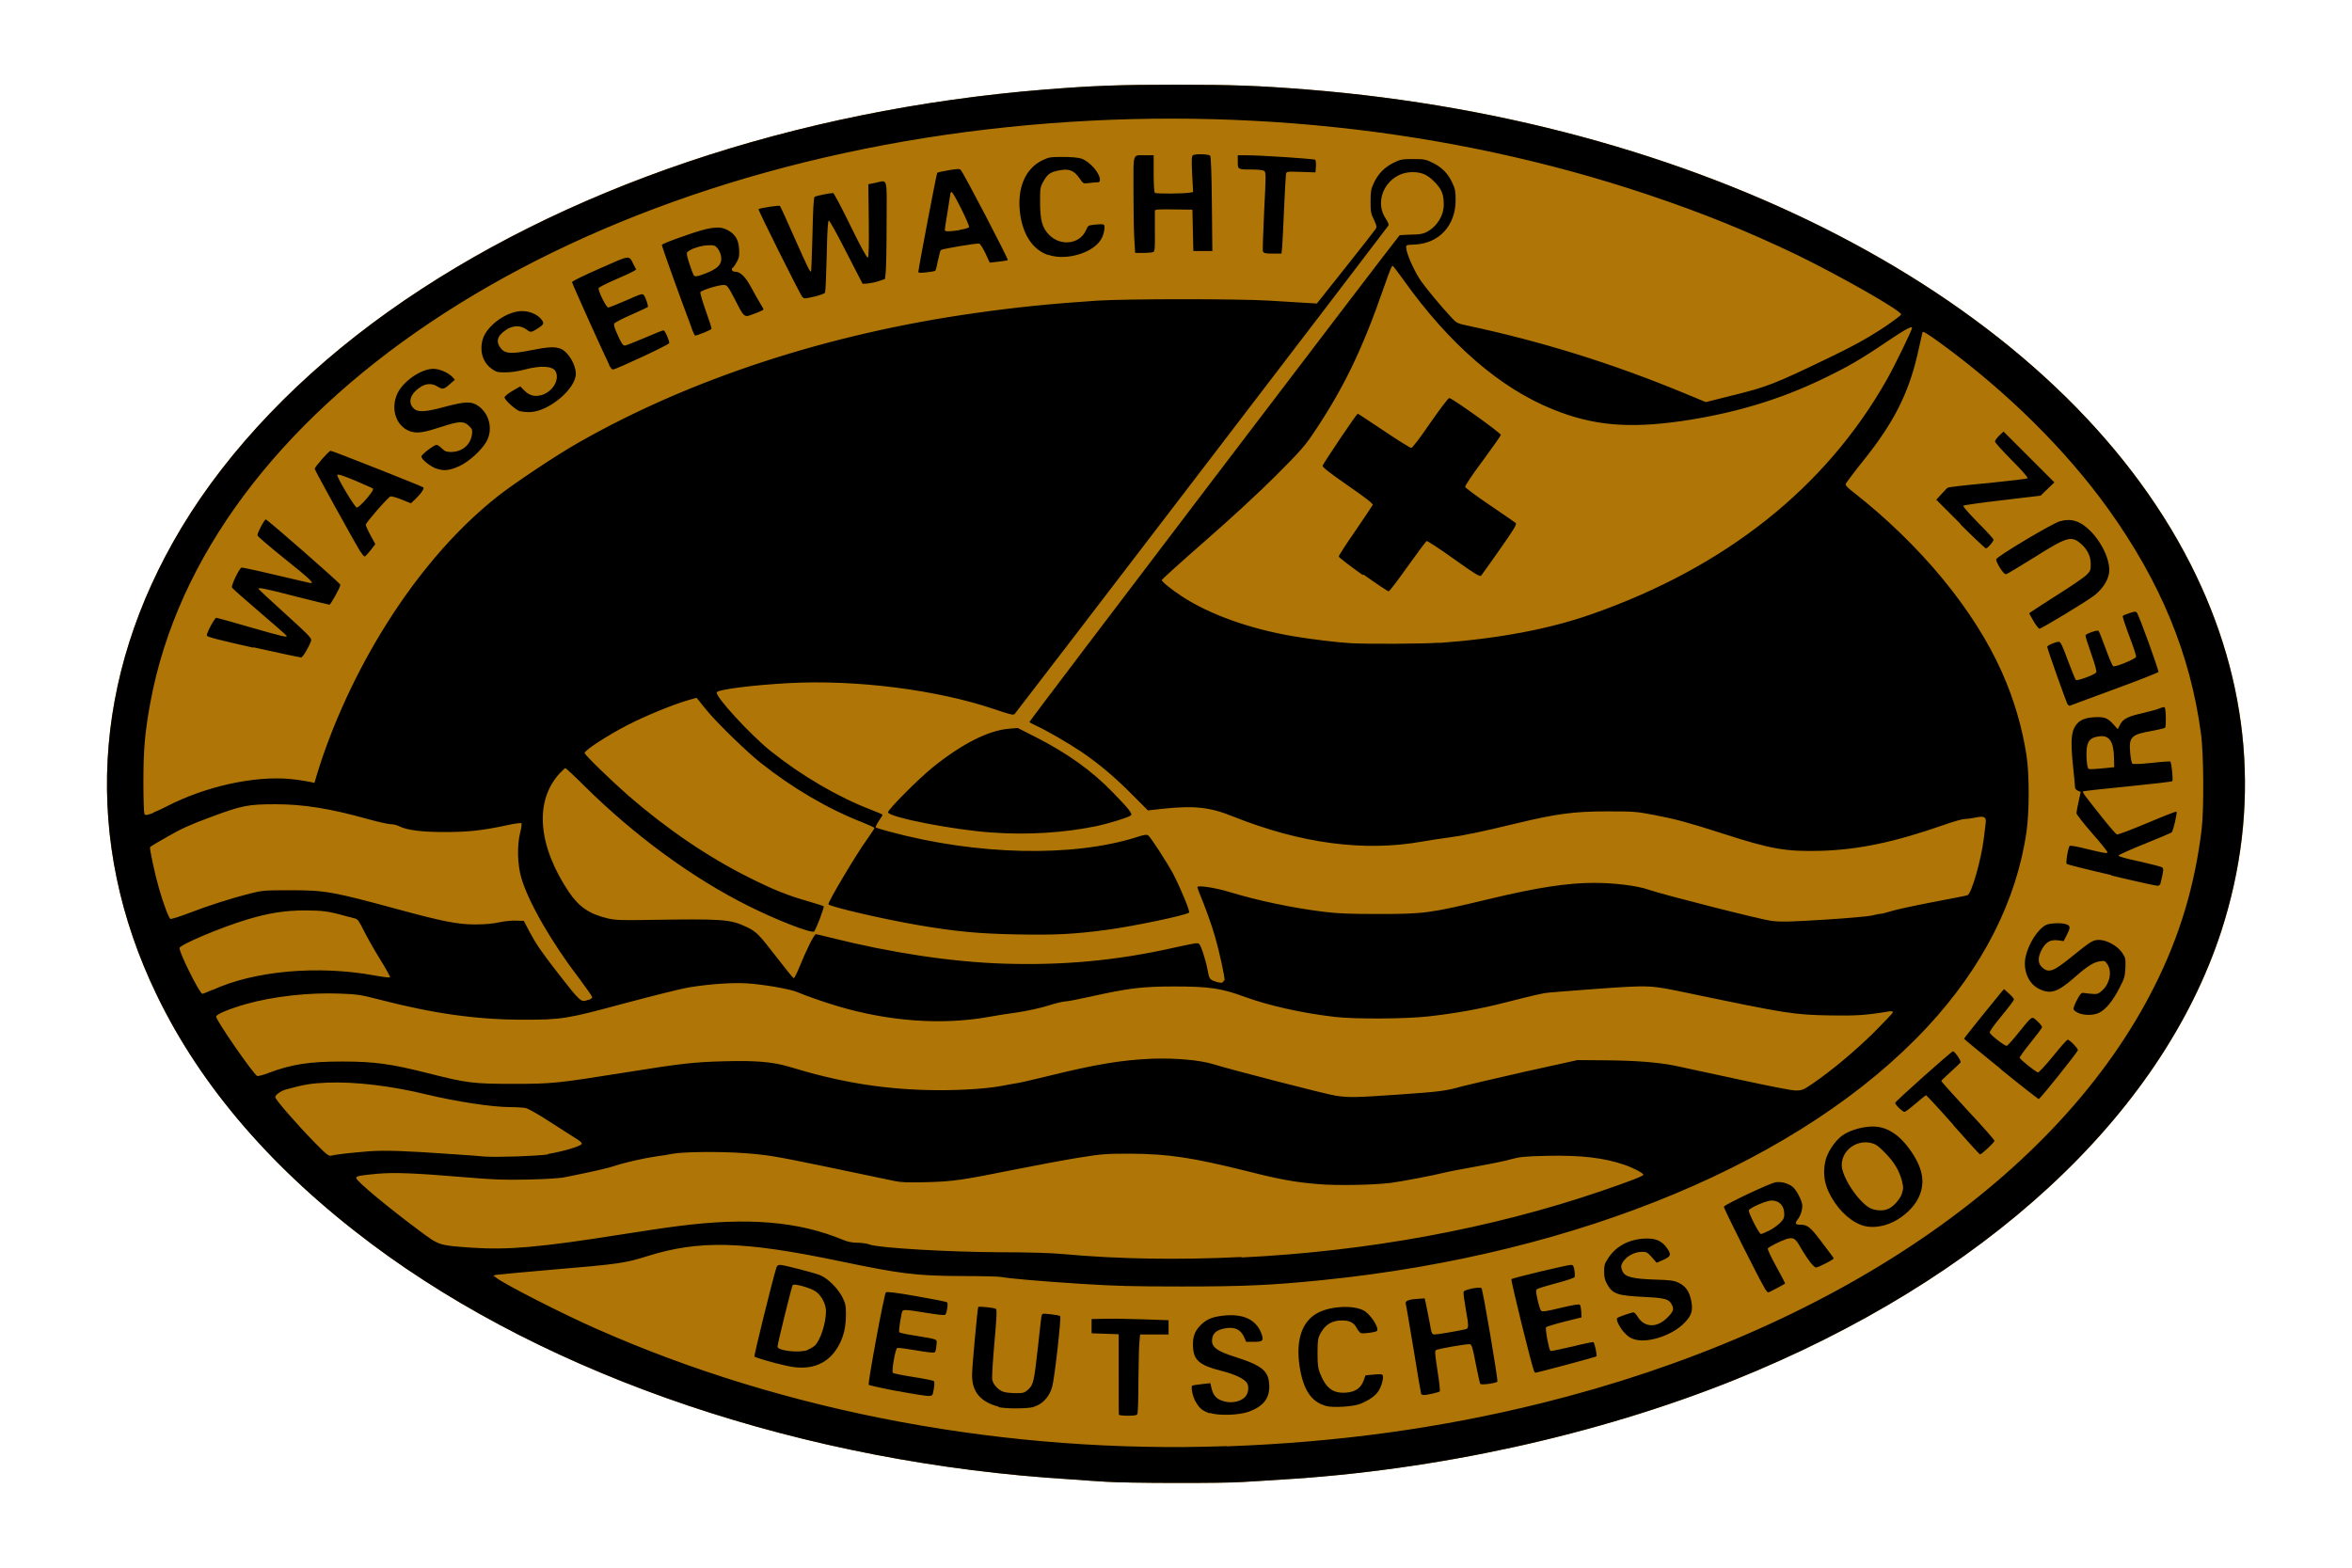
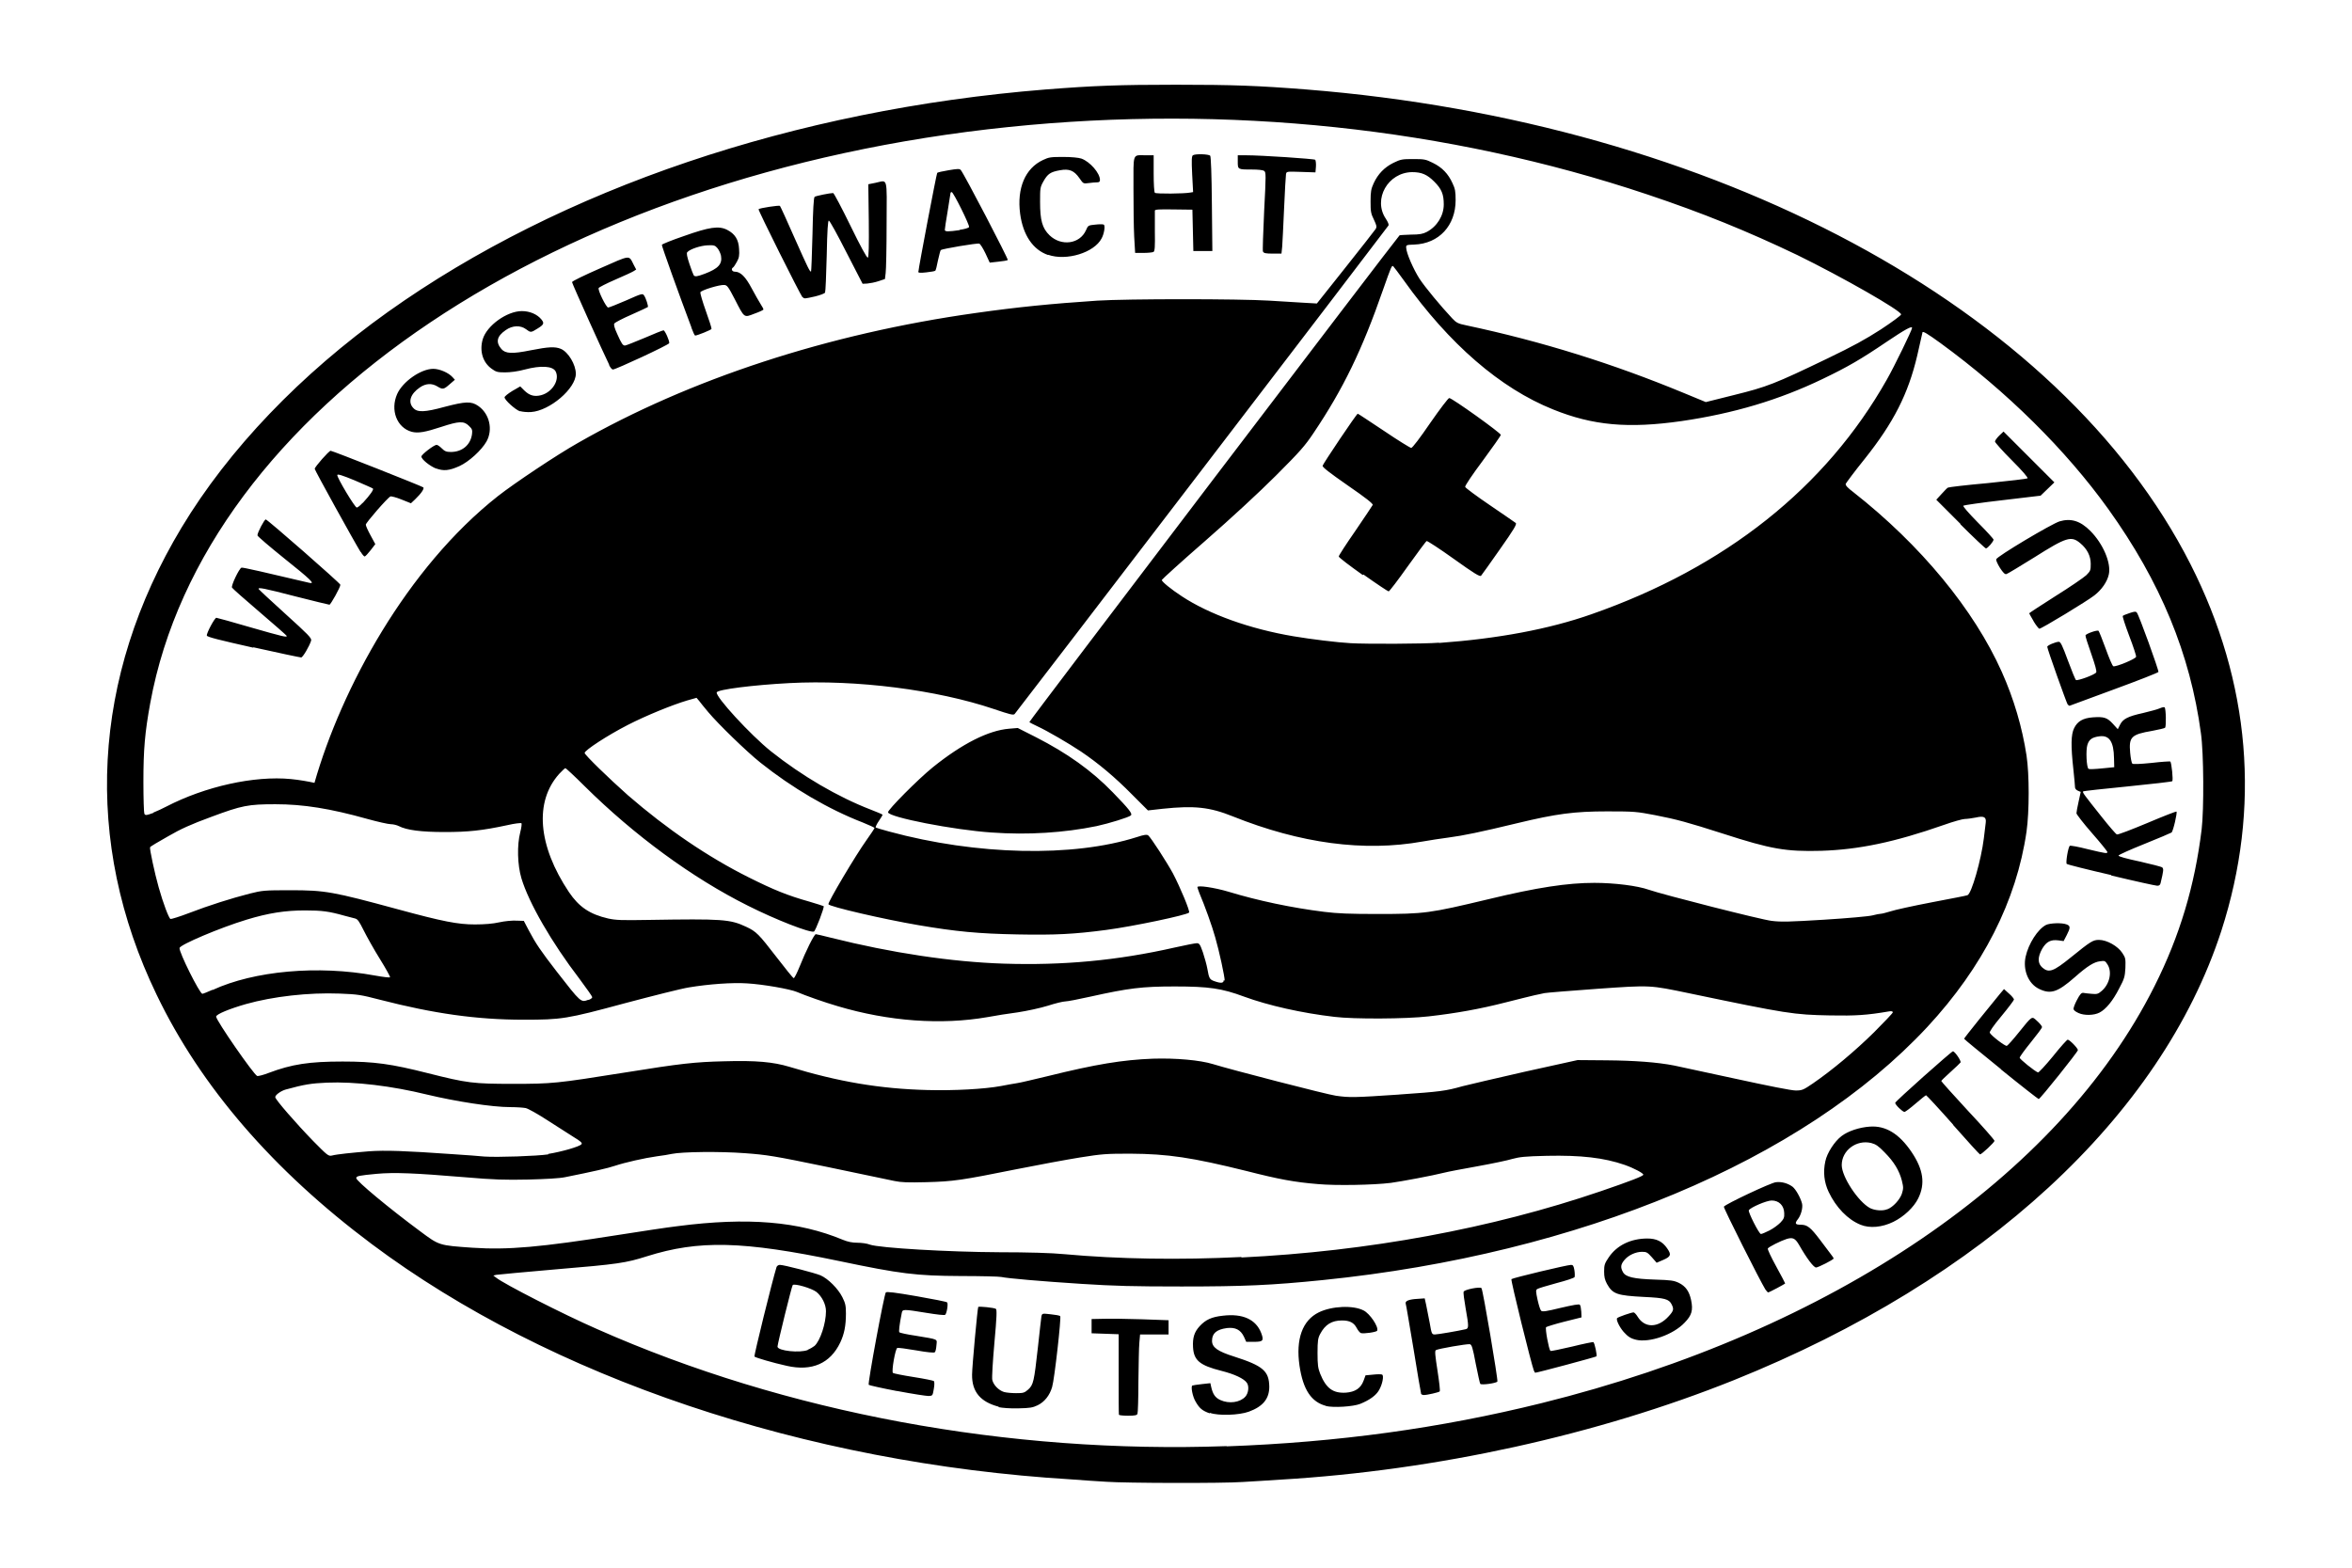
<svg xmlns="http://www.w3.org/2000/svg" version="1.1" viewBox="0 0 330 220">
-   <path d="m155.18 207.94c-1.067-0.067-3.267-0.2-4.9-0.333-37.37-2.267-73.106-14.301-98.108-33.003-13.834-10.368-23.969-22.102-30.203-35.003-10.368-21.502-9.134-44.57 3.5-65.572 6.601-11.001 16.668-21.502 28.969-30.269 24.302-17.335 57.005-28.369 92.274-31.203 6.767-0.533 10.301-0.667 18.302-0.667s11.534 0.133 18.302 0.667c57.238 4.567 105.78 30.636 124.04 66.606 8.434 16.601 9.901 34.236 4.334 51.471-8.467 26.036-33.369 48.971-68.372 63.039-19.202 7.701-41.704 12.668-63.572 13.968-1.633 0.1-4.067 0.267-5.367 0.333-2.767 0.2-16.401 0.167-19.202-0.033z" fill="#af7506" stroke-width=".167" />
  <path d="m155.19 207.94c-1.067-0.067-3.267-0.2-4.9-0.333-37.37-2.267-73.106-14.301-98.108-33.003-13.868-10.368-24.002-22.102-30.203-35.003-10.368-21.468-9.134-44.57 3.5-65.572 6.601-10.968 16.668-21.502 28.969-30.269 24.302-17.301 57.005-28.369 92.241-31.203 6.801-0.533 10.334-0.667 18.302-0.667 8.001 0 11.534 0.133 18.302 0.667 57.238 4.567 105.78 30.636 124.04 66.606 8.434 16.601 9.901 34.236 4.334 51.471-8.467 26.036-33.369 48.971-68.372 63.039-19.202 7.701-41.704 12.668-63.572 13.968-1.633 0.1-4.067 0.267-5.367 0.333-2.767 0.2-16.401 0.167-19.202-0.033zm16.901-4.967c15.601-0.567 29.936-2.534 44.204-6.067 40.737-10.101 72.606-31.769 86.007-58.538 3.534-7.034 5.634-14.068 6.601-21.969 0.333-2.767 0.3-10.701-0.1-13.501-1.5-11.134-5.667-21.235-13.001-31.469-5.934-8.267-14.201-16.468-23.569-23.302-1.8-1.3-2.5-1.734-2.5-1.467 0 0.033-0.333 1.5-0.733 3.234-1.267 5.401-3.334 9.434-7.367 14.501-1.433 1.767-2.6 3.367-2.667 3.5-0.067 0.2 0.267 0.567 1.067 1.167 9.467 7.434 16.935 16.501 20.835 25.235 1.7 3.8 2.867 7.801 3.467 11.734 0.4 2.634 0.4 7.834 0 10.668-1.4 9.701-6.134 19.035-13.935 27.436-17.435 18.735-48.737 31.836-84.807 35.503-7.234 0.733-11.134 0.9-19.802 0.9-6.801 0-9.367-0.067-14.068-0.367-5.7-0.367-10.301-0.767-11.234-0.967-0.267-0.067-2.867-0.133-5.734-0.133-6.234-0.033-8.401-0.3-17.001-2.1-13.568-2.834-19.702-2.967-27.002-0.667-2.934 0.933-4 1.1-12.801 1.833-4.334 0.367-8.101 0.733-8.334 0.767l-0.4 0.1 0.4 0.3c1.067 0.867 9.401 5.134 14.135 7.201 26.536 11.768 57.705 17.535 88.374 16.435zm-15.101-4.467c-0.033-0.067-0.033-2.634-0.033-5.7v-5.567l-3.8-0.133v-2l1.667-0.033c0.9-0.033 3.367 0 5.4 0.067l3.734 0.133v2h-4l-0.1 1.167c-0.067 0.633-0.1 3.1-0.133 5.434 0 2.367-0.067 4.4-0.133 4.534-0.067 0.2-0.367 0.267-1.333 0.267-0.667 0-1.233-0.067-1.267-0.133zm12.734-0.167c-1.033-0.367-1.433-0.7-1.967-1.633-0.433-0.7-0.7-2.134-0.467-2.267 0.067-0.033 0.7-0.133 1.333-0.2l1.2-0.133 0.1 0.467c0.233 1.067 0.567 1.567 1.3 1.9 1.233 0.567 2.767 0.333 3.5-0.467 0.433-0.467 0.567-1.433 0.233-1.933-0.4-0.6-1.734-1.233-3.6-1.7-3.034-0.767-3.867-1.467-3.967-3.334-0.067-1.3 0.167-2.1 0.933-2.934 0.833-0.9 1.667-1.3 3.267-1.467 2.8-0.333 4.634 0.533 5.367 2.433 0.4 1.067 0.267 1.233-1 1.233h-1.1l-0.333-0.733c-0.467-0.967-1.2-1.333-2.367-1.2-1.467 0.2-2.1 0.733-2.1 1.8 0 0.9 0.767 1.467 3.1 2.2 4.067 1.3 4.9 2.034 4.934 4.234 0 1.667-0.867 2.767-2.867 3.5-1.367 0.5-4.267 0.6-5.467 0.167zm-29.602-0.933c-2.567-0.667-3.767-2.1-3.734-4.5 0-1.1 0.767-9.401 0.867-9.501 0.1-0.1 2.2 0.1 2.467 0.267 0.167 0.1 0.133 1.1-0.2 4.767-0.233 2.634-0.367 4.867-0.3 5.2 0.167 0.733 0.9 1.467 1.633 1.7 0.333 0.1 1.1 0.167 1.7 0.167 1 0 1.167-0.033 1.7-0.5 0.733-0.667 0.833-1.1 1.367-5.901 0.233-2.2 0.467-4.167 0.5-4.4 0.1-0.4 0.133-0.4 1.3-0.267 0.667 0.067 1.267 0.167 1.333 0.267 0.167 0.167-0.8 8.834-1.133 9.934-0.333 1.167-1.067 2.1-2.034 2.567-0.7 0.333-1.067 0.4-2.734 0.433-1.133 0.033-2.267-0.067-2.734-0.167zm45.971-0.1c-2.1-0.533-3.267-2.267-3.767-5.667-0.533-3.7 0.4-6.334 2.7-7.467 1.833-0.9 4.834-1.033 6.301-0.267 0.867 0.433 2.134 2.3 1.9 2.834-0.067 0.2-1.9 0.467-2.3 0.333-0.133-0.067-0.4-0.367-0.567-0.7-0.4-0.767-1-1.067-2.067-1.067-1.433 0-2.367 0.567-3.067 1.9-0.3 0.567-0.367 0.933-0.367 2.667 0 1.667 0.067 2.134 0.367 2.9 0.833 2.067 1.8 2.767 3.6 2.667 1.3-0.1 2.1-0.6 2.5-1.7l0.267-0.733 1.067-0.1c0.6-0.067 1.167-0.067 1.267 0 0.267 0.167 0.033 1.367-0.433 2.167-0.433 0.767-1.333 1.4-2.634 1.933-1 0.4-3.767 0.567-4.867 0.3zm-60.272-2.1c-2.1-0.4-3.867-0.8-3.934-0.867-0.167-0.167 2.167-12.734 2.4-12.968 0.133-0.133 1.267 0 4.334 0.533 2.267 0.4 4.2 0.767 4.267 0.867 0.167 0.167-0.033 1.5-0.267 1.734-0.1 0.1-1.2-0.033-2.634-0.267-3.267-0.533-3.367-0.533-3.467 0.033-0.333 1.633-0.433 2.6-0.333 2.7 0.067 0.067 1.067 0.3 2.233 0.467 3.4 0.567 3.034 0.433 2.967 1.367-0.033 0.467-0.133 0.9-0.233 0.967-0.1 0.1-1.1 0-2.6-0.267-1.367-0.233-2.567-0.4-2.667-0.333-0.267 0.1-0.833 3.3-0.6 3.5 0.067 0.067 1.367 0.333 2.867 0.567 1.5 0.233 2.8 0.5 2.867 0.567 0.1 0.1 0.1 0.533 0 1.1-0.167 0.967-0.167 0.967-0.733 1-0.333 0-2.3-0.3-4.4-0.7zm73.573 0.4c-0.033-0.1-0.533-2.934-1.067-6.301-0.567-3.334-1.033-6.2-1.1-6.367-0.1-0.367 0.433-0.6 1.7-0.667l0.967-0.067 0.2 0.9c0.1 0.5 0.333 1.633 0.5 2.534 0.267 1.567 0.3 1.633 0.733 1.633 0.4 0 3.3-0.5 4.3-0.733 0.467-0.1 0.467-0.367 0-3-0.2-1.133-0.333-2.134-0.267-2.267 0.1-0.3 2.267-0.733 2.5-0.5 0.2 0.2 2.333 12.834 2.233 13.101-0.1 0.233-2.2 0.533-2.4 0.333-0.067-0.067-0.333-1.333-0.633-2.8-0.433-2.333-0.567-2.7-0.833-2.767-0.367-0.067-4.467 0.633-4.767 0.833-0.167 0.1-0.1 0.767 0.233 2.9 0.233 1.534 0.4 2.834 0.3 2.9-0.167 0.133-1.734 0.5-2.233 0.5-0.167 0-0.367-0.1-0.4-0.2zm15.835-3.2c-0.4-1.067-3.3-12.801-3.167-12.901 0.167-0.167 7.834-2 8.367-2 0.267 0 0.367 0.133 0.467 0.733 0.067 0.4 0.067 0.833 0.033 0.967-0.033 0.133-1.167 0.5-2.567 0.867-1.367 0.367-2.567 0.733-2.7 0.833-0.2 0.167-0.167 0.4 0.067 1.5 0.167 0.733 0.367 1.4 0.5 1.534 0.167 0.167 0.7 0.1 2.734-0.4 1.734-0.4 2.6-0.567 2.7-0.433 0.1 0.1 0.167 0.533 0.2 0.967l0.033 0.8-2.4 0.6c-1.333 0.333-2.467 0.7-2.567 0.767-0.167 0.167 0.367 3.067 0.6 3.334 0.067 0.067 1.433-0.233 3.034-0.6 1.6-0.4 2.967-0.667 3-0.633 0.2 0.2 0.533 1.867 0.433 2-0.1 0.1-8.301 2.3-8.601 2.3-0.033 0-0.1-0.1-0.133-0.233zm-104.84-0.733c-1.967-0.433-4.334-1.133-4.534-1.3-0.1-0.1 2.5-10.634 3.1-12.568 0.067-0.167 0.267-0.3 0.467-0.3 0.567 0 4.9 1.133 5.7 1.467 1.067 0.467 2.467 1.867 3.067 3.067 0.433 0.867 0.5 1.2 0.5 2.3 0 1.7-0.233 2.867-0.8 4.067-1.4 2.934-3.967 4.067-7.501 3.267zm2.967-2.267c0.333-0.133 0.767-0.4 0.933-0.533 0.8-0.733 1.6-3.167 1.6-4.867 0-0.967-0.567-2.067-1.333-2.7-0.7-0.533-3.1-1.233-3.334-0.967-0.133 0.133-2.1 8.134-2.134 8.634 0 0.6 3.167 0.933 4.267 0.467zm116.18-1.4c-0.733-0.167-1.133-0.433-1.734-1.1-0.6-0.7-1.1-1.734-0.9-1.933 0.167-0.167 2-0.8 2.3-0.8 0.1 0 0.367 0.267 0.567 0.6 1 1.633 2.867 1.6 4.367-0.067 0.7-0.767 0.733-1 0.4-1.667-0.367-0.733-0.967-0.9-3.834-1.033-3.834-0.2-4.434-0.4-5.234-1.833-0.3-0.567-0.4-0.967-0.4-1.734 0-0.9 0.067-1.133 0.633-1.967 1.133-1.7 3.1-2.667 5.434-2.667 1.267 0 2.1 0.4 2.767 1.367 0.633 0.9 0.533 1.167-0.533 1.633l-0.933 0.4-0.667-0.767c-0.6-0.667-0.733-0.767-1.367-0.767-0.9 0-1.933 0.467-2.5 1.167-0.5 0.6-0.567 1-0.2 1.667 0.367 0.7 1.467 0.967 4.534 1.067 2.233 0.067 2.634 0.133 3.334 0.467 0.933 0.467 1.433 1.167 1.7 2.4 0.3 1.433 0.1 2.134-0.9 3.167-1.6 1.7-4.934 2.867-6.867 2.4zm18.168-7.034c-0.767-1.233-5.934-11.501-5.834-11.634 0.233-0.367 6.601-3.367 7.301-3.434 0.833-0.1 1.7 0.167 2.333 0.633 0.467 0.367 1.133 1.567 1.333 2.367 0.133 0.567-0.133 1.6-0.567 2.167-0.5 0.633-0.4 0.8 0.4 0.8 0.9 0 1.367 0.367 2.7 2.134 0.533 0.7 1.167 1.567 1.433 1.9 0.267 0.333 0.467 0.633 0.467 0.7 0 0.167-2.167 1.267-2.467 1.267-0.333 0-1.3-1.267-2.4-3.2-0.533-0.9-0.867-1.067-1.734-0.8-0.833 0.267-2.5 1.1-2.634 1.333-0.067 0.1 0.467 1.233 1.167 2.5 0.7 1.267 1.267 2.367 1.267 2.4 0 0.067-2.233 1.267-2.4 1.267-0.033 0-0.2-0.167-0.333-0.367zm0.567-8.301c0.533-0.267 1.2-0.767 1.534-1.1 0.467-0.5 0.567-0.7 0.533-1.333-0.033-1.067-0.733-1.767-1.767-1.767-0.7 0-2.967 0.967-3.2 1.367-0.133 0.233 1.433 3.334 1.7 3.334 0.133 0 0.667-0.233 1.2-0.5zm12.768-0.8c-1.8-0.733-3.434-2.433-4.467-4.6-0.633-1.333-0.8-2.8-0.467-4.3 0.233-1.167 1.3-2.8 2.267-3.534 0.9-0.7 2.5-1.233 3.967-1.333 2.233-0.167 4.134 1 5.867 3.567 1.667 2.467 1.933 4.467 0.933 6.5-0.6 1.233-2 2.567-3.5 3.3-1.567 0.767-3.3 0.933-4.6 0.4zm3.767-2.167c0.8-0.3 1.734-1.333 2.034-2.167 0.233-0.767 0.233-0.9 0-1.867-0.367-1.4-1.1-2.634-2.433-3.967-0.867-0.9-1.233-1.133-1.867-1.3-2.067-0.5-4.134 1.033-4.134 3.1 0 1.633 2.3 5.134 3.967 6.034 0.667 0.333 1.767 0.433 2.4 0.167zm9.267-11.834c-2.034-2.3-3.767-4.167-3.834-4.167-0.067 0-0.733 0.533-1.467 1.167-0.733 0.633-1.433 1.167-1.567 1.167-0.267 0-1.3-1-1.3-1.267 0-0.2 7.901-7.234 8.101-7.234 0.267 0 1.2 1.367 1.067 1.567-0.067 0.1-0.7 0.7-1.4 1.333-0.7 0.633-1.3 1.2-1.3 1.267 0 0.067 1.7 1.967 3.734 4.167 2.067 2.2 3.734 4.1 3.734 4.234 0 0.2-1.8 1.9-2.034 1.9-0.067 0-1.767-1.867-3.8-4.167zm6.667-7.834c-2.834-2.3-5.167-4.2-5.167-4.267 0-0.1 4-5.067 5.034-6.301l0.567-0.667 0.7 0.633c0.4 0.333 0.7 0.733 0.7 0.833s-0.8 1.167-1.767 2.333c-1.167 1.4-1.7 2.2-1.633 2.333 0.267 0.467 2.2 1.933 2.4 1.833 0.133-0.067 0.867-0.867 1.633-1.833 2-2.467 1.833-2.367 2.634-1.633 0.367 0.333 0.667 0.7 0.667 0.833 0 0.133-0.7 1.067-1.567 2.134-0.867 1.067-1.567 2.034-1.567 2.167 0 0.2 2.067 1.867 2.567 2.067 0.1 0.033 1.033-0.967 2.1-2.267 1.033-1.3 1.967-2.333 2.067-2.333 0.267 0 1.433 1.2 1.433 1.467 0 0.233-5.3 6.867-5.5 6.867-0.067 0-2.467-1.867-5.3-4.167zm10.834-7.901c-0.3-0.133-0.6-0.333-0.633-0.5-0.067-0.133 0.167-0.733 0.467-1.3 0.433-0.833 0.633-1.033 0.9-1 0.167 0.033 0.7 0.1 1.167 0.133 0.733 0.067 0.9 0.033 1.4-0.4 1.1-0.933 1.5-2.634 0.833-3.7-0.333-0.533-0.4-0.567-1.067-0.467-0.833 0.1-1.767 0.667-3.534 2.233-2.433 2.134-3.4 2.433-5.034 1.633-1.5-0.733-2.267-2.667-1.867-4.5 0.4-1.833 1.7-3.867 2.867-4.467 0.533-0.267 2.267-0.333 2.9-0.067 0.533 0.2 0.533 0.467 0 1.5l-0.433 0.833-0.733-0.1c-1.067-0.133-1.667 0.167-2.267 1.167-0.667 1.2-0.667 2.067 0.033 2.667 0.9 0.767 1.534 0.533 3.967-1.433 2.834-2.3 3.134-2.467 3.967-2.467 1.1 0 2.634 0.867 3.267 1.833 0.467 0.7 0.467 0.833 0.433 2.1-0.067 1.2-0.133 1.5-0.867 2.867-0.9 1.767-1.867 2.934-2.767 3.4-0.767 0.4-2.134 0.433-2.934 0.067zm4.634-19.335c-3.334-0.767-6.134-1.467-6.234-1.567-0.167-0.167 0.2-2.367 0.433-2.534 0.1-0.067 1.2 0.133 2.5 0.467 2.634 0.633 2.767 0.633 2.767 0.4 0-0.1-0.967-1.3-2.167-2.667s-2.167-2.634-2.167-2.767c0-0.167 0.133-0.9 0.3-1.633l0.3-1.367-0.4-0.167c-0.233-0.1-0.4-0.3-0.4-0.467s-0.1-1.3-0.233-2.534c-0.367-3.3-0.333-4.9 0.1-5.767 0.467-0.967 1.233-1.433 2.667-1.534 1.534-0.1 1.967 0.033 2.767 0.9l0.7 0.767 0.3-0.6c0.4-0.833 1.1-1.2 3.234-1.667 1-0.233 2.067-0.533 2.367-0.667 0.3-0.133 0.6-0.2 0.667-0.133 0.2 0.2 0.233 2.7 0.067 2.867-0.067 0.067-0.9 0.267-1.8 0.433-2.967 0.5-3.3 0.867-3.1 3.067 0.067 0.767 0.2 1.433 0.3 1.534 0.1 0.1 1.033 0.067 2.7-0.1 1.4-0.167 2.567-0.233 2.634-0.2 0.167 0.167 0.433 2.634 0.267 2.767-0.067 0.067-2.9 0.4-6.267 0.733s-6.167 0.633-6.234 0.7c-0.133 0.133 0.167 0.5 2.6 3.567 1.033 1.3 2 2.433 2.134 2.467 0.133 0.067 2.034-0.667 4.267-1.6 2.2-0.933 4.067-1.667 4.1-1.6 0.133 0.133-0.467 2.767-0.7 2.934-0.1 0.067-1.8 0.8-3.8 1.6-2 0.8-3.634 1.534-3.634 1.633 0 0.133 1.1 0.433 2.967 0.833 1.633 0.367 3.067 0.733 3.167 0.833 0.2 0.2 0.2 0.4-0.233 2.2-0.067 0.267-0.2 0.367-0.467 0.367-0.2 0-3.1-0.633-6.434-1.433zm0.4-16.401c-0.033-2.333-0.667-3.267-2.067-3.067-1 0.133-1.433 0.433-1.667 1.2-0.233 0.7-0.133 3.2 0.167 3.367 0.1 0.067 0.933 0.033 1.9-0.067l1.7-0.167zm-6.5-7.534c-0.167-0.233-2.867-7.801-2.867-8.101 0-0.2 1.2-0.7 1.633-0.7 0.233 0 0.5 0.533 1.267 2.634 0.533 1.433 1.033 2.667 1.133 2.734 0.233 0.133 2.634-0.733 2.834-1.067 0.1-0.167-0.133-1-0.7-2.634-0.467-1.3-0.833-2.467-0.8-2.567 0.067-0.233 1.667-0.8 1.833-0.633 0.067 0.067 0.533 1.2 1 2.5 0.467 1.3 0.933 2.4 1.067 2.467 0.333 0.133 3.167-1.033 3.2-1.333 0.033-0.133-0.4-1.467-0.967-2.934-0.567-1.5-0.967-2.734-0.9-2.8 0.067-0.067 0.533-0.267 0.967-0.4 0.667-0.233 0.867-0.233 1-0.067 0.3 0.333 3.1 8.101 3.034 8.334-0.033 0.1-2.834 1.2-6.2 2.433-3.367 1.233-6.167 2.267-6.234 2.3-0.067 0.033-0.2-0.033-0.267-0.167zm-4.767-11.668c-0.333-0.567-0.633-1.1-0.633-1.133 0-0.033 1.667-1.133 3.667-2.4 2.034-1.267 3.967-2.6 4.334-2.934 0.6-0.6 0.633-0.7 0.633-1.6 0-1.1-0.5-2.1-1.467-2.9-1.267-1.067-1.933-0.867-6.467 2-2 1.233-3.734 2.3-3.9 2.333-0.2 0.067-0.467-0.2-0.9-0.867-0.333-0.533-0.567-1.067-0.533-1.2 0.067-0.4 7.801-5 8.901-5.334 1.6-0.467 2.9-0.067 4.3 1.333 1.8 1.8 2.967 4.534 2.6 6.134-0.233 1.033-1 2.134-2.034 2.934-0.967 0.767-7.401 4.667-7.701 4.667-0.1 0-0.467-0.467-0.833-1.067zm-10.268-13.668-3.4-3.4 0.733-0.8c0.4-0.433 0.8-0.867 0.9-0.9 0.1-0.067 2.6-0.367 5.601-0.633 2.967-0.3 5.467-0.6 5.567-0.667 0.1-0.1-0.733-1.067-2.2-2.534-1.3-1.3-2.367-2.5-2.367-2.634 0-0.133 0.267-0.5 0.6-0.833l0.6-0.567 7.134 7.134-0.967 0.933-0.967 0.933-5.334 0.633c-2.934 0.333-5.401 0.7-5.5 0.767-0.1 0.1 0.7 1 2.034 2.367 1.2 1.2 2.2 2.3 2.2 2.4 0 0.267-0.833 1.233-1.067 1.233-0.1 0-1.734-1.534-3.6-3.4zm-100.91 102.94c17.802-0.867 35.103-4.067 50.438-9.301 4.3-1.467 5.867-2.1 5.967-2.3 0.067-0.2-1.3-0.933-2.634-1.4-2.9-1-6.101-1.367-10.901-1.267-3.067 0.067-3.867 0.167-4.834 0.433-0.633 0.2-2.867 0.667-4.9 1.033-2.067 0.367-4.167 0.767-4.667 0.9-1.567 0.4-6 1.233-7.501 1.433-2.4 0.3-7.701 0.4-10.234 0.167-3.267-0.267-5.434-0.667-10.001-1.833-7.667-1.9-11.001-2.4-16.301-2.433-3.367 0-3.934 0.033-7.067 0.533-1.867 0.3-5.834 1.033-8.834 1.633-7.801 1.567-8.934 1.734-12.701 1.833-2.634 0.067-3.534 0.033-4.5-0.167-0.667-0.133-4.9-1.033-9.401-1.967-7.567-1.567-8.467-1.7-11.568-1.933-3.534-0.267-8.834-0.2-10.268 0.1-0.4 0.1-1.333 0.233-2.067 0.333-1.7 0.233-4.5 0.867-5.901 1.333-0.967 0.333-3.167 0.833-7.001 1.6-0.8 0.167-2.667 0.267-5.167 0.333-3.3 0.067-4.7 0.033-9.001-0.333-6.834-0.567-9.801-0.7-12.301-0.467-2.433 0.233-2.834 0.3-2.834 0.6 0 0.4 4.567 4.2 8.934 7.434 2.734 2.034 2.634 2 7.367 2.333 5 0.333 9.534-0.067 20.502-1.8 3.167-0.5 6.901-1.067 8.334-1.233 9.801-1.267 16.935-0.667 23.169 1.933 0.667 0.267 1.267 0.4 2 0.4 0.567 0 1.367 0.1 1.767 0.267 1.367 0.467 10.968 1.033 18.168 1.067 4 0 7.401 0.1 9.067 0.267 7.667 0.7 16.201 0.833 24.902 0.4zm-97.241-14.535c1.867-0.3 4.434-1.033 4.667-1.367 0.133-0.167-0.1-0.4-1.1-1-0.7-0.433-2.367-1.5-3.7-2.367-1.333-0.867-2.7-1.633-3.034-1.7-0.333-0.067-1.3-0.133-2.134-0.133-2.6 0-7.701-0.8-11.734-1.767-4.9-1.2-10.068-1.833-14.035-1.667-2.167 0.1-3.1 0.233-5.767 0.967-0.7 0.2-1.467 0.767-1.467 1.067 0 0.333 2.967 3.734 5.334 6.167 1.967 2 2.134 2.134 2.6 2.034 0.767-0.2 2.834-0.4 5.2-0.6 2.333-0.167 5.1-0.067 11.734 0.4 1.933 0.133 3.934 0.267 4.434 0.333 1.867 0.133 7.434-0.067 9.001-0.3zm119.38-8.334c5.801-0.4 6.534-0.5 8.901-1.167 0.733-0.2 4.667-1.1 8.734-2.034l7.401-1.633 4.067 0.033c3.9 0.033 7.134 0.267 9.501 0.733 0.5 0.1 4.334 0.933 8.501 1.833 4.9 1.067 7.934 1.667 8.534 1.667 0.9 0 1.067-0.067 2.433-1 2.667-1.833 5.901-4.534 8.567-7.167 1.433-1.433 2.634-2.7 2.634-2.8 0-0.133-0.167-0.2-0.533-0.133-3.1 0.533-4.7 0.633-8.267 0.567-5.134-0.1-6-0.233-19.735-3.1-5.634-1.167-5.334-1.167-12.968-0.633-3.667 0.267-7.001 0.533-7.367 0.6-0.367 0.067-1 0.233-1.4 0.3-0.4 0.1-2.233 0.533-4.034 1-3.634 0.933-7.001 1.534-10.834 1.967-3.167 0.367-10.501 0.4-13.201 0.067-4.6-0.533-9.301-1.6-12.668-2.834-3.134-1.167-4.967-1.433-9.734-1.433-4.6 0-6.467 0.233-11.868 1.433-1.633 0.367-3.2 0.667-3.5 0.667-0.3 0-1.4 0.267-2.433 0.6-1.067 0.333-2.934 0.733-4.234 0.933-1.267 0.167-3.2 0.467-4.234 0.667-6.501 1.133-13.868 0.6-21.035-1.534-1.833-0.533-4.567-1.5-5.734-2-0.967-0.4-4.7-1.067-7.001-1.2-2.034-0.133-5.334 0.1-8.134 0.567-1.067 0.167-5.134 1.2-9.034 2.233-8.134 2.2-8.834 2.3-14.168 2.3-6.601 0-12.634-0.867-20.135-2.8-2.7-0.7-3.1-0.767-5.667-0.867-4.367-0.167-9.334 0.4-13.134 1.467-2.333 0.667-4.2 1.433-4.2 1.767 0 0.533 5.267 8.134 5.767 8.334 0.133 0.033 0.833-0.133 1.6-0.433 3.267-1.233 5.734-1.6 10.368-1.6 4.467 0 6.834 0.333 11.968 1.633 5.534 1.4 6.367 1.5 12.001 1.5 5.4 0 6.101-0.067 15.501-1.567 8.067-1.3 9.967-1.5 14.068-1.6 4.5-0.133 6.901 0.1 9.134 0.767 6.867 2.1 12.734 3.1 19.402 3.267 3.734 0.1 8.001-0.133 10.334-0.567 0.733-0.133 1.734-0.333 2.233-0.4 0.5-0.067 2.4-0.533 4.234-0.967 6.867-1.7 10.568-2.3 14.835-2.467 3.2-0.1 6.601 0.2 8.434 0.767 2.467 0.767 16.001 4.267 17.235 4.434 1.9 0.267 2.467 0.267 8.901-0.167zm-113.74-13.268c0.3-0.1 0.533-0.267 0.533-0.4 0-0.1-0.8-1.233-1.767-2.534-3.934-5.134-7.134-10.701-8.167-14.135-0.567-1.9-0.633-4.667-0.167-6.467 0.167-0.633 0.233-1.2 0.167-1.267-0.067-0.067-0.967 0.033-1.967 0.267-3.567 0.767-5.5 0.967-8.834 0.967-3.267 0-5.3-0.267-6.401-0.833-0.267-0.133-0.767-0.267-1.133-0.267-0.333 0-1.833-0.333-3.267-0.733-5.234-1.467-9.001-2.067-12.901-2.067-3.834 0-4.7 0.167-9.001 1.767-2.9 1.067-4.3 1.7-6.134 2.767-1.3 0.733-2.433 1.4-2.467 1.5-0.1 0.167 0.667 3.734 1.2 5.601 0.633 2.267 1.433 4.367 1.667 4.467 0.1 0.033 1.3-0.333 2.6-0.833 2.767-1.067 5.934-2.067 8.534-2.734 1.734-0.433 2.034-0.467 5.667-0.467 4.934 0 5.967 0.2 15.068 2.667 6.367 1.734 8.467 2.134 10.834 2.134 1.367 0 2.567-0.1 3.434-0.3 0.733-0.167 1.833-0.267 2.4-0.233l1.033 0.033 0.733 1.4c0.933 1.767 1.633 2.8 3.9 5.734 3.4 4.367 3.367 4.334 4.434 3.934zm-52.738-1.4c5.834-2.7 14.801-3.5 22.769-2.034 1.133 0.2 2.1 0.333 2.134 0.233 0.033-0.067-0.6-1.233-1.433-2.567-0.833-1.333-1.833-3.134-2.267-4-0.633-1.267-0.833-1.567-1.2-1.667-0.233-0.067-0.933-0.233-1.534-0.4-2.134-0.6-3.1-0.733-5.5-0.733-2.8 0-5.134 0.367-8.201 1.3-3.734 1.133-9.301 3.5-9.401 3.967-0.1 0.567 2.834 6.434 3.2 6.434 0.1 0 0.767-0.267 1.433-0.567zm142.01-1.3c0-0.6-0.767-4.167-1.333-6.101-0.433-1.567-1.467-4.434-2.233-6.234-0.133-0.367-0.267-0.733-0.267-0.8 0-0.3 2.433 0.067 4.334 0.633 4.167 1.267 8.901 2.267 13.468 2.834 1.867 0.233 3.567 0.3 7.501 0.3 6.601 0 7.267-0.1 15.501-2.067 6.901-1.667 11.134-2.3 14.901-2.3 2.8 0 6.034 0.4 7.634 0.967 1.9 0.667 15.901 4.234 17.235 4.367 1.333 0.167 2.534 0.133 7.401-0.167 3.2-0.2 6.234-0.467 6.734-0.6s1.033-0.233 1.2-0.233 0.767-0.167 1.333-0.333c0.567-0.2 3.167-0.767 5.767-1.267 2.6-0.5 4.9-0.933 5.034-1 0.567-0.167 1.933-4.967 2.3-7.967 0.1-0.9 0.233-1.9 0.267-2.2 0.1-0.8-0.233-1-1.4-0.733-0.533 0.1-1.2 0.2-1.534 0.2-0.3 0-1.633 0.367-2.934 0.833-6.934 2.433-11.968 3.467-17.201 3.634-4.967 0.133-7.067-0.233-13.768-2.4-5-1.6-6.467-2-9.534-2.6-2.634-0.5-2.9-0.533-6.734-0.533-4.634 0-7.134 0.333-12.668 1.667-5.1 1.233-7.534 1.734-9.568 2-1.067 0.133-2.734 0.4-3.7 0.567-8.201 1.467-17.101 0.267-26.602-3.534-3.234-1.3-5.367-1.534-9.834-1.067l-2.067 0.233-2.267-2.267c-2.333-2.367-4.667-4.334-7.134-6-1.8-1.2-4.734-2.9-6.101-3.534-0.567-0.267-1.1-0.533-1.133-0.6-0.067-0.1 51.304-67.639 51.938-68.306 0.033-0.033 0.767-0.067 1.6-0.1 1.233 0 1.667-0.1 2.2-0.367 1.467-0.767 2.4-2.3 2.4-3.867 0-1.433-0.3-2.167-1.333-3.2-1-1-1.767-1.333-3.1-1.333-3.4 0.033-5.534 3.8-3.7 6.534 0.3 0.467 0.467 0.833 0.367 0.967-0.167 0.3-52.171 68.272-52.438 68.539-0.167 0.2-0.667 0.067-2.934-0.7-8.001-2.7-19.302-4.134-28.669-3.634-5.1 0.267-10.068 0.9-10.201 1.3-0.2 0.6 4.734 5.967 7.601 8.267 4.367 3.467 9.367 6.401 14.035 8.201 0.9 0.333 1.633 0.667 1.633 0.7 0 0.067-0.233 0.467-0.533 0.9-0.3 0.433-0.467 0.833-0.433 0.9 0.033 0.033 0.9 0.3 1.9 0.567 12.268 3.334 25.802 3.634 34.77 0.767 1-0.333 1.367-0.367 1.567-0.233 0.4 0.333 2.634 3.8 3.467 5.334 1.033 1.967 2.433 5.334 2.267 5.5-0.367 0.367-7.834 1.933-11.601 2.433-4.534 0.6-7.201 0.733-12.468 0.633-5.434-0.1-8.634-0.4-13.901-1.3-4.9-0.833-12.501-2.6-12.634-2.934-0.1-0.267 3.834-6.901 5.367-9.034 0.6-0.833 1.1-1.6 1.1-1.667 0-0.067-0.733-0.4-1.633-0.767-4.834-1.867-9.934-4.867-14.368-8.401-1.933-1.534-5.967-5.467-7.301-7.067-0.533-0.633-1.133-1.367-1.3-1.6l-0.367-0.433-1.3 0.367c-2.134 0.633-5.801 2.134-8.334 3.434-2.867 1.467-6.067 3.567-6.067 3.934 0 0.267 3.434 3.6 6.067 5.934 5.5 4.767 11.234 8.667 16.968 11.534 3.534 1.767 5.434 2.534 8.501 3.4 1.033 0.3 1.933 0.6 2 0.633 0.133 0.133-1.133 3.467-1.367 3.567-0.567 0.2-5.367-1.667-9.267-3.634-7.801-3.9-15.935-9.867-22.902-16.768-1.4-1.4-2.634-2.534-2.7-2.534-0.067 0-0.467 0.367-0.867 0.8-3.5 3.9-3 10.068 1.367 16.601 1.4 2.067 2.9 3.1 5.5 3.7 1.067 0.233 1.867 0.267 5.634 0.2 10.401-0.167 11.468-0.1 13.734 0.967 1.433 0.667 1.767 1.033 4.267 4.267 1.233 1.6 2.3 2.934 2.4 2.934s0.467-0.733 0.833-1.633c0.833-2.1 2.034-4.534 2.267-4.534 0.1 0 1.067 0.233 2.134 0.5 8.501 2.134 16.968 3.4 24.235 3.634 8.301 0.267 15.935-0.433 24.002-2.267 1.467-0.333 2.867-0.6 3.067-0.6 0.367 0 0.467 0.133 0.867 1.267 0.233 0.7 0.533 1.767 0.633 2.333 0.233 1.367 0.333 1.5 1 1.734 0.933 0.333 1.3 0.267 1.3-0.167zm-32.703-20.802c-5.367-0.367-14.401-2.134-14.535-2.834-0.067-0.333 4.234-4.667 6.301-6.334 4.1-3.3 7.801-5.167 10.701-5.4l1.2-0.1 2.567 1.3c4.367 2.233 7.801 4.667 10.768 7.734 2.267 2.333 2.8 3 2.534 3.234-0.267 0.267-3.1 1.133-4.8 1.5-4.534 0.933-9.634 1.267-14.735 0.9zm-117.61-2.8c0.5-0.2 1.3-0.567 1.8-0.833 5.467-2.834 12.368-4.367 17.501-3.867 1.1 0.1 2.6 0.367 3.3 0.533 3.8-13.301 12.968-30.169 25.735-40.237 2.333-1.833 8.334-5.834 11.234-7.467 15.668-8.967 35.103-15.335 55.805-18.235 5.867-0.833 10.601-1.3 17.068-1.734 4.267-0.267 19.802-0.267 24.135 0 1.734 0.1 3.967 0.233 4.9 0.3l1.767 0.1 4-5.034c2.2-2.767 4.1-5.2 4.234-5.401 0.2-0.333 0.167-0.467-0.233-1.333-0.433-0.867-0.467-1.167-0.467-2.567 0-1.333 0.067-1.734 0.433-2.534 0.6-1.3 1.5-2.233 2.767-2.867 1.033-0.5 1.233-0.533 2.767-0.533 1.567 0 1.767 0.033 2.767 0.533 1.3 0.633 2.167 1.534 2.767 2.867 0.367 0.767 0.433 1.167 0.433 2.367 0 3.567-2.333 6.101-5.801 6.234-1.133 0.033-1.167 0.067-1.133 0.467 0.033 0.767 1.033 3.034 1.867 4.334 0.767 1.167 3 3.867 4.6 5.567 0.567 0.6 0.8 0.733 1.967 0.967 10.668 2.267 20.635 5.401 30.536 9.501l3.067 1.267 4-1c4.567-1.133 5.634-1.534 13.101-5.134 3.6-1.734 5.234-2.634 7.467-4.067 1.567-1.033 2.834-1.967 2.834-2.1 0-0.533-8.234-5.234-14.568-8.334-6.967-3.334-13.268-5.901-21.035-8.501-27.969-9.367-58.938-12.634-89.608-9.467-63.439 6.534-112.88 39.703-120.44 80.807-0.767 4.2-0.967 6.567-0.967 11.101 0 2.333 0.067 4.334 0.133 4.467 0.167 0.267 0.267 0.233 1.3-0.133zm14.035-23.135c-4.734-1.067-6.5-1.5-6.534-1.7-0.067-0.333 1.1-2.5 1.333-2.5 0.1 0 2.267 0.6 4.767 1.333 4.534 1.3 5.3 1.5 5.067 1.167-0.067-0.1-1.767-1.6-3.8-3.334-2.034-1.734-3.767-3.267-3.834-3.4-0.167-0.233 1-2.7 1.333-2.8 0.133-0.067 3.467 0.7 9.534 2.134 0.867 0.2 0.133-0.5-3.5-3.4-2.067-1.667-3.8-3.134-3.8-3.267 0-0.4 0.967-2.233 1.167-2.233 0.233 0 10.468 8.967 10.468 9.167 0 0.367-1.367 2.8-1.534 2.8-0.1 0-2.267-0.533-4.767-1.167-4.5-1.167-5.267-1.3-5.167-1.033 0.033 0.067 1.734 1.667 3.767 3.5 3.167 2.867 3.7 3.4 3.6 3.734-0.233 0.767-1.167 2.367-1.4 2.367-0.133 0-3.167-0.633-6.734-1.433zm15.035-13.434c-0.867-1.4-6.434-11.468-6.434-11.668 0-0.267 2-2.534 2.233-2.534 0.267 0 12.801 4.967 13.001 5.134 0.167 0.167-0.267 0.833-1.133 1.667l-0.6 0.567-1.333-0.533c-0.733-0.3-1.433-0.467-1.534-0.433-0.4 0.167-3.467 3.7-3.467 3.967 0 0.167 0.3 0.833 0.667 1.5l0.667 1.233-0.667 0.867c-0.367 0.467-0.733 0.867-0.833 0.867-0.067 0-0.333-0.267-0.533-0.633zm0.3-6.867c1.1-1.2 1.567-1.9 1.433-2.034-0.067-0.067-1.233-0.567-2.534-1.133-1.767-0.733-2.433-0.933-2.467-0.767-0.067 0.333 2.467 4.567 2.734 4.567 0.133 0 0.5-0.3 0.833-0.667zm10.301-4.834c-0.9-0.367-2.067-1.3-2.067-1.7 0-0.267 1.767-1.633 2.134-1.633 0.133 0 0.467 0.233 0.733 0.5 0.4 0.4 0.633 0.5 1.267 0.5 1.6 0 2.767-1 2.967-2.5 0.067-0.567 0.033-0.733-0.433-1.167-0.7-0.7-1.4-0.667-3.834 0.133-2.333 0.767-3.3 0.933-4.2 0.7-2.067-0.567-3.034-3.034-2.034-5.3 0.767-1.734 3.334-3.534 5.067-3.534 0.867 0 2.134 0.533 2.7 1.167l0.333 0.367-0.733 0.633c-0.833 0.733-0.967 0.767-1.734 0.3-0.767-0.467-1.6-0.433-2.433 0.133-1.333 0.9-1.734 2.067-0.933 2.9 0.567 0.633 1.6 0.6 4.4-0.167 2.934-0.767 3.734-0.8 4.7-0.133 1.6 1.1 2.1 3.334 1.167 5-0.7 1.233-2.467 2.834-3.767 3.434-1.467 0.667-2.267 0.733-3.334 0.333zm11.768-8.034c-0.667-0.233-2.167-1.6-2.167-1.967 0-0.133 0.5-0.533 1.1-0.9l1.1-0.633 0.6 0.6c0.733 0.7 1.4 0.867 2.333 0.633 1.6-0.433 2.634-2.167 2.034-3.334-0.4-0.767-2.067-0.867-4.334-0.267-0.967 0.267-2.034 0.4-2.767 0.4-1.067 0-1.267-0.067-1.867-0.5-1.267-0.9-1.734-2.5-1.267-4.134 0.567-1.933 3.4-3.967 5.5-3.967 1.133 0 2.167 0.467 2.734 1.167 0.433 0.533 0.367 0.733-0.567 1.3-0.9 0.567-0.933 0.567-1.6 0.067-0.767-0.567-1.9-0.533-2.834 0.133-1.267 0.867-1.433 1.7-0.6 2.667 0.567 0.633 1.467 0.7 4.1 0.167 2.534-0.5 3.434-0.533 4.234-0.2 1.033 0.433 2.1 2.2 2.1 3.5 0 2.067-3.667 5.2-6.301 5.367-0.533 0.033-1.2-0.033-1.534-0.133zm12.501-6.567c-0.733-1.467-5.2-11.368-5.2-11.568 0-0.133 1.734-0.967 3.934-1.933 4.4-1.933 4-1.9 4.734-0.467l0.333 0.633-0.367 0.233c-0.2 0.133-1.367 0.667-2.6 1.2-1.233 0.533-2.267 1.067-2.3 1.167-0.133 0.333 1.067 2.734 1.333 2.734 0.133 0 1.3-0.467 2.534-1 2.167-0.967 2.3-1 2.5-0.7 0.267 0.367 0.633 1.534 0.533 1.633-0.033 0.033-1.1 0.533-2.3 1.067-1.233 0.533-2.3 1.1-2.4 1.233-0.1 0.167 0 0.6 0.4 1.467 0.633 1.433 0.8 1.633 1.1 1.633 0.133 0 1.367-0.5 2.734-1.067 1.367-0.6 2.567-1.067 2.667-1.067 0.2 0 0.867 1.5 0.8 1.8-0.033 0.233-7.501 3.7-7.901 3.7-0.133 0-0.367-0.267-0.533-0.633zm11.568-5.167c-1.734-4.6-4.2-11.468-4.167-11.634 0.033-0.1 1.433-0.667 3.1-1.233 3.567-1.267 4.9-1.467 6.067-0.867 1.1 0.567 1.6 1.367 1.667 2.667 0.067 0.9 0 1.267-0.3 1.8-0.2 0.367-0.433 0.733-0.533 0.8-0.333 0.2-0.167 0.6 0.233 0.6 0.8 0 1.5 0.7 2.367 2.333 0.467 0.867 1.033 1.867 1.267 2.233 0.233 0.367 0.433 0.7 0.367 0.767-0.033 0.067-0.6 0.333-1.267 0.567-1.467 0.567-1.367 0.633-2.734-2.034-0.9-1.734-1.067-1.967-1.467-2-0.633-0.067-3.267 0.733-3.367 1.033-0.033 0.133 0.3 1.3 0.767 2.6 0.467 1.3 0.833 2.433 0.8 2.534-0.033 0.133-2 0.933-2.3 0.933-0.067 0-0.3-0.5-0.533-1.133zm1.833-7.567c1.933-0.733 2.5-1.367 2.3-2.534-0.067-0.333-0.3-0.833-0.5-1.067-0.333-0.4-0.5-0.433-1.367-0.4-0.967 0.033-2.5 0.533-2.867 0.967-0.133 0.133-0.033 0.633 0.3 1.633 0.267 0.8 0.533 1.5 0.6 1.6 0.167 0.233 0.467 0.2 1.534-0.2zm13.734 3.3c-0.367-0.467-6.267-12.268-6.167-12.368 0.167-0.167 2.867-0.567 3-0.467 0.067 0.067 1 2.1 2.067 4.534 1.867 4.2 2.167 4.8 2.3 4.667 0.033-0.033 0.133-2.367 0.2-5.2 0.067-3.434 0.167-5.167 0.3-5.267 0.167-0.133 2.134-0.533 2.6-0.533 0.1 0 1.2 2.067 2.433 4.6 1.367 2.8 2.3 4.534 2.433 4.467 0.133-0.067 0.167-1.734 0.133-5.2l-0.067-5.1 1-0.2c1.767-0.367 1.6-1.033 1.567 5.801 0 3.334-0.067 6.401-0.133 6.867l-0.1 0.833-0.9 0.3c-0.5 0.167-1.2 0.3-1.567 0.333l-0.667 0.033-2.267-4.4c-1.233-2.433-2.333-4.434-2.467-4.467-0.133-0.033-0.233 1.333-0.3 4.9-0.067 2.734-0.167 5.067-0.233 5.2-0.067 0.133-0.7 0.367-1.367 0.533-1.5 0.333-1.567 0.367-1.767 0.1zm16.268-3.634c0-0.433 2.534-13.734 2.634-13.834 0.067-0.067 0.767-0.233 1.6-0.367 1.2-0.2 1.534-0.233 1.7-0.033 0.4 0.4 6.701 12.501 6.601 12.634-0.067 0.067-0.667 0.167-1.333 0.233l-1.2 0.133-0.6-1.3c-0.333-0.7-0.733-1.333-0.867-1.367-0.3-0.1-5.2 0.733-5.4 0.9-0.067 0.067-0.233 0.733-0.4 1.467-0.133 0.733-0.3 1.367-0.367 1.433-0.067 0.067-0.633 0.167-1.267 0.233-0.867 0.1-1.133 0.067-1.133-0.1zm5.767-5.834c0.7-0.1 1.3-0.267 1.333-0.4 0.1-0.267-2.2-4.9-2.433-4.9-0.1 0-0.167 0.067-0.167 0.133 0 0.067-0.2 1.2-0.4 2.534-0.233 1.333-0.4 2.5-0.4 2.634 0 0.267 0.467 0.267 2.1 0.033zm12.434 3.534c-2.134-0.733-3.534-2.8-3.934-5.801-0.467-3.567 0.7-6.367 3.2-7.534 0.833-0.4 1.1-0.433 2.834-0.433 1.2 0 2.167 0.1 2.567 0.233 1.2 0.433 2.6 2.034 2.6 3 0 0.233-0.1 0.333-0.4 0.333-0.2 0-0.733 0.033-1.167 0.1-0.767 0.1-0.767 0.1-1.3-0.667-0.767-1.1-1.433-1.367-2.734-1.133-1.333 0.233-1.734 0.5-2.333 1.567-0.467 0.833-0.467 0.967-0.467 2.867 0 2.6 0.3 3.7 1.333 4.7 1.633 1.567 4.234 1.233 5.1-0.7 0.3-0.7 0.333-0.7 1.3-0.8 0.567-0.067 1.1-0.067 1.2 0 0.233 0.133 0.067 1.267-0.3 1.933-1.033 2-4.934 3.2-7.501 2.3zm30.136-0.467c-0.067-0.133 0.033-2.7 0.167-5.7 0.267-5.1 0.267-5.467 0-5.634-0.167-0.133-0.833-0.2-1.734-0.2-1.967 0-1.967 0-1.967-1.1v-0.9h1.133c2.233 0 9.601 0.5 9.734 0.633 0.067 0.067 0.133 0.533 0.1 0.967l-0.067 0.8-2.034-0.067c-2.034-0.067-2.034-0.067-2.1 0.333-0.033 0.233-0.167 2.367-0.267 4.8-0.1 2.433-0.233 4.834-0.267 5.367l-0.1 0.967h-1.233c-0.967 0-1.267-0.067-1.333-0.267zm-18.068-2.134c-0.067-1.267-0.1-4.267-0.1-6.734 0-5.1-0.167-4.667 1.667-4.667h1.167v2.534c0 1.534 0.067 2.6 0.167 2.734 0.167 0.167 4.134 0.133 4.967-0.033l0.4-0.067-0.133-2.5c-0.1-2.034-0.067-2.534 0.1-2.667 0.367-0.233 2.233-0.167 2.433 0.067 0.1 0.133 0.2 2.6 0.233 6.801l0.067 6.567h-2.667l-0.133-5.801-2.634-0.033c-2.034-0.033-2.634 0-2.634 0.167v2.934c0.033 2.134 0 2.767-0.2 2.867-0.133 0.067-0.767 0.133-1.4 0.133h-1.167zm42.77 57.038c8.267-0.6 15.435-1.933 21.402-4.034 18.768-6.567 32.869-17.768 41.437-32.936 1.067-1.867 3.534-6.967 3.534-7.234 0-0.333-0.967 0.2-3.5 1.9-3.734 2.534-5.534 3.567-9.067 5.267-6.101 2.934-12.468 4.834-19.768 5.901-7.467 1.067-12.434 0.633-18.035-1.633-7.401-2.967-14.568-9.167-20.935-18.102-0.733-1.033-1.433-1.933-1.5-2-0.2-0.133-0.267 0.033-1.433 3.334-2.934 8.434-5.567 13.868-9.734 20.068-1.2 1.8-1.9 2.6-5.3 6-2.367 2.367-6.301 6-9.967 9.201-3.334 2.9-6.034 5.367-6.034 5.434 0 0.233 1.3 1.3 2.834 2.3 3.8 2.5 9.501 4.567 15.668 5.601 2.367 0.4 6.134 0.867 8.001 0.967 2.267 0.133 10.301 0.1 12.401-0.067zm-10.701-9.534c-1.833-1.3-3.367-2.467-3.367-2.6 0-0.133 1.033-1.734 2.333-3.6 1.267-1.867 2.367-3.5 2.433-3.634 0.067-0.167-0.933-0.967-3.5-2.734-2.634-1.833-3.567-2.567-3.534-2.767 0.1-0.333 4.767-7.301 4.934-7.301 0.067 0 1.7 1.1 3.667 2.4 1.967 1.333 3.7 2.4 3.834 2.4 0.167 0 1.233-1.4 2.667-3.5 1.367-1.967 2.534-3.5 2.667-3.5 0.4 0 7.234 4.9 7.234 5.167 0 0.133-1.167 1.767-2.534 3.634-1.4 1.867-2.5 3.5-2.467 3.667 0.033 0.133 1.6 1.3 3.467 2.567 1.867 1.267 3.5 2.4 3.634 2.5 0.167 0.167-0.233 0.867-2.233 3.7-1.333 1.933-2.534 3.567-2.634 3.7-0.167 0.167-0.9-0.267-3.834-2.367-2-1.433-3.7-2.534-3.8-2.5-0.1 0.033-1.3 1.667-2.667 3.567-1.367 1.933-2.567 3.5-2.667 3.5-0.1 0-1.7-1.067-3.534-2.367z" stroke-width=".167" />
</svg>